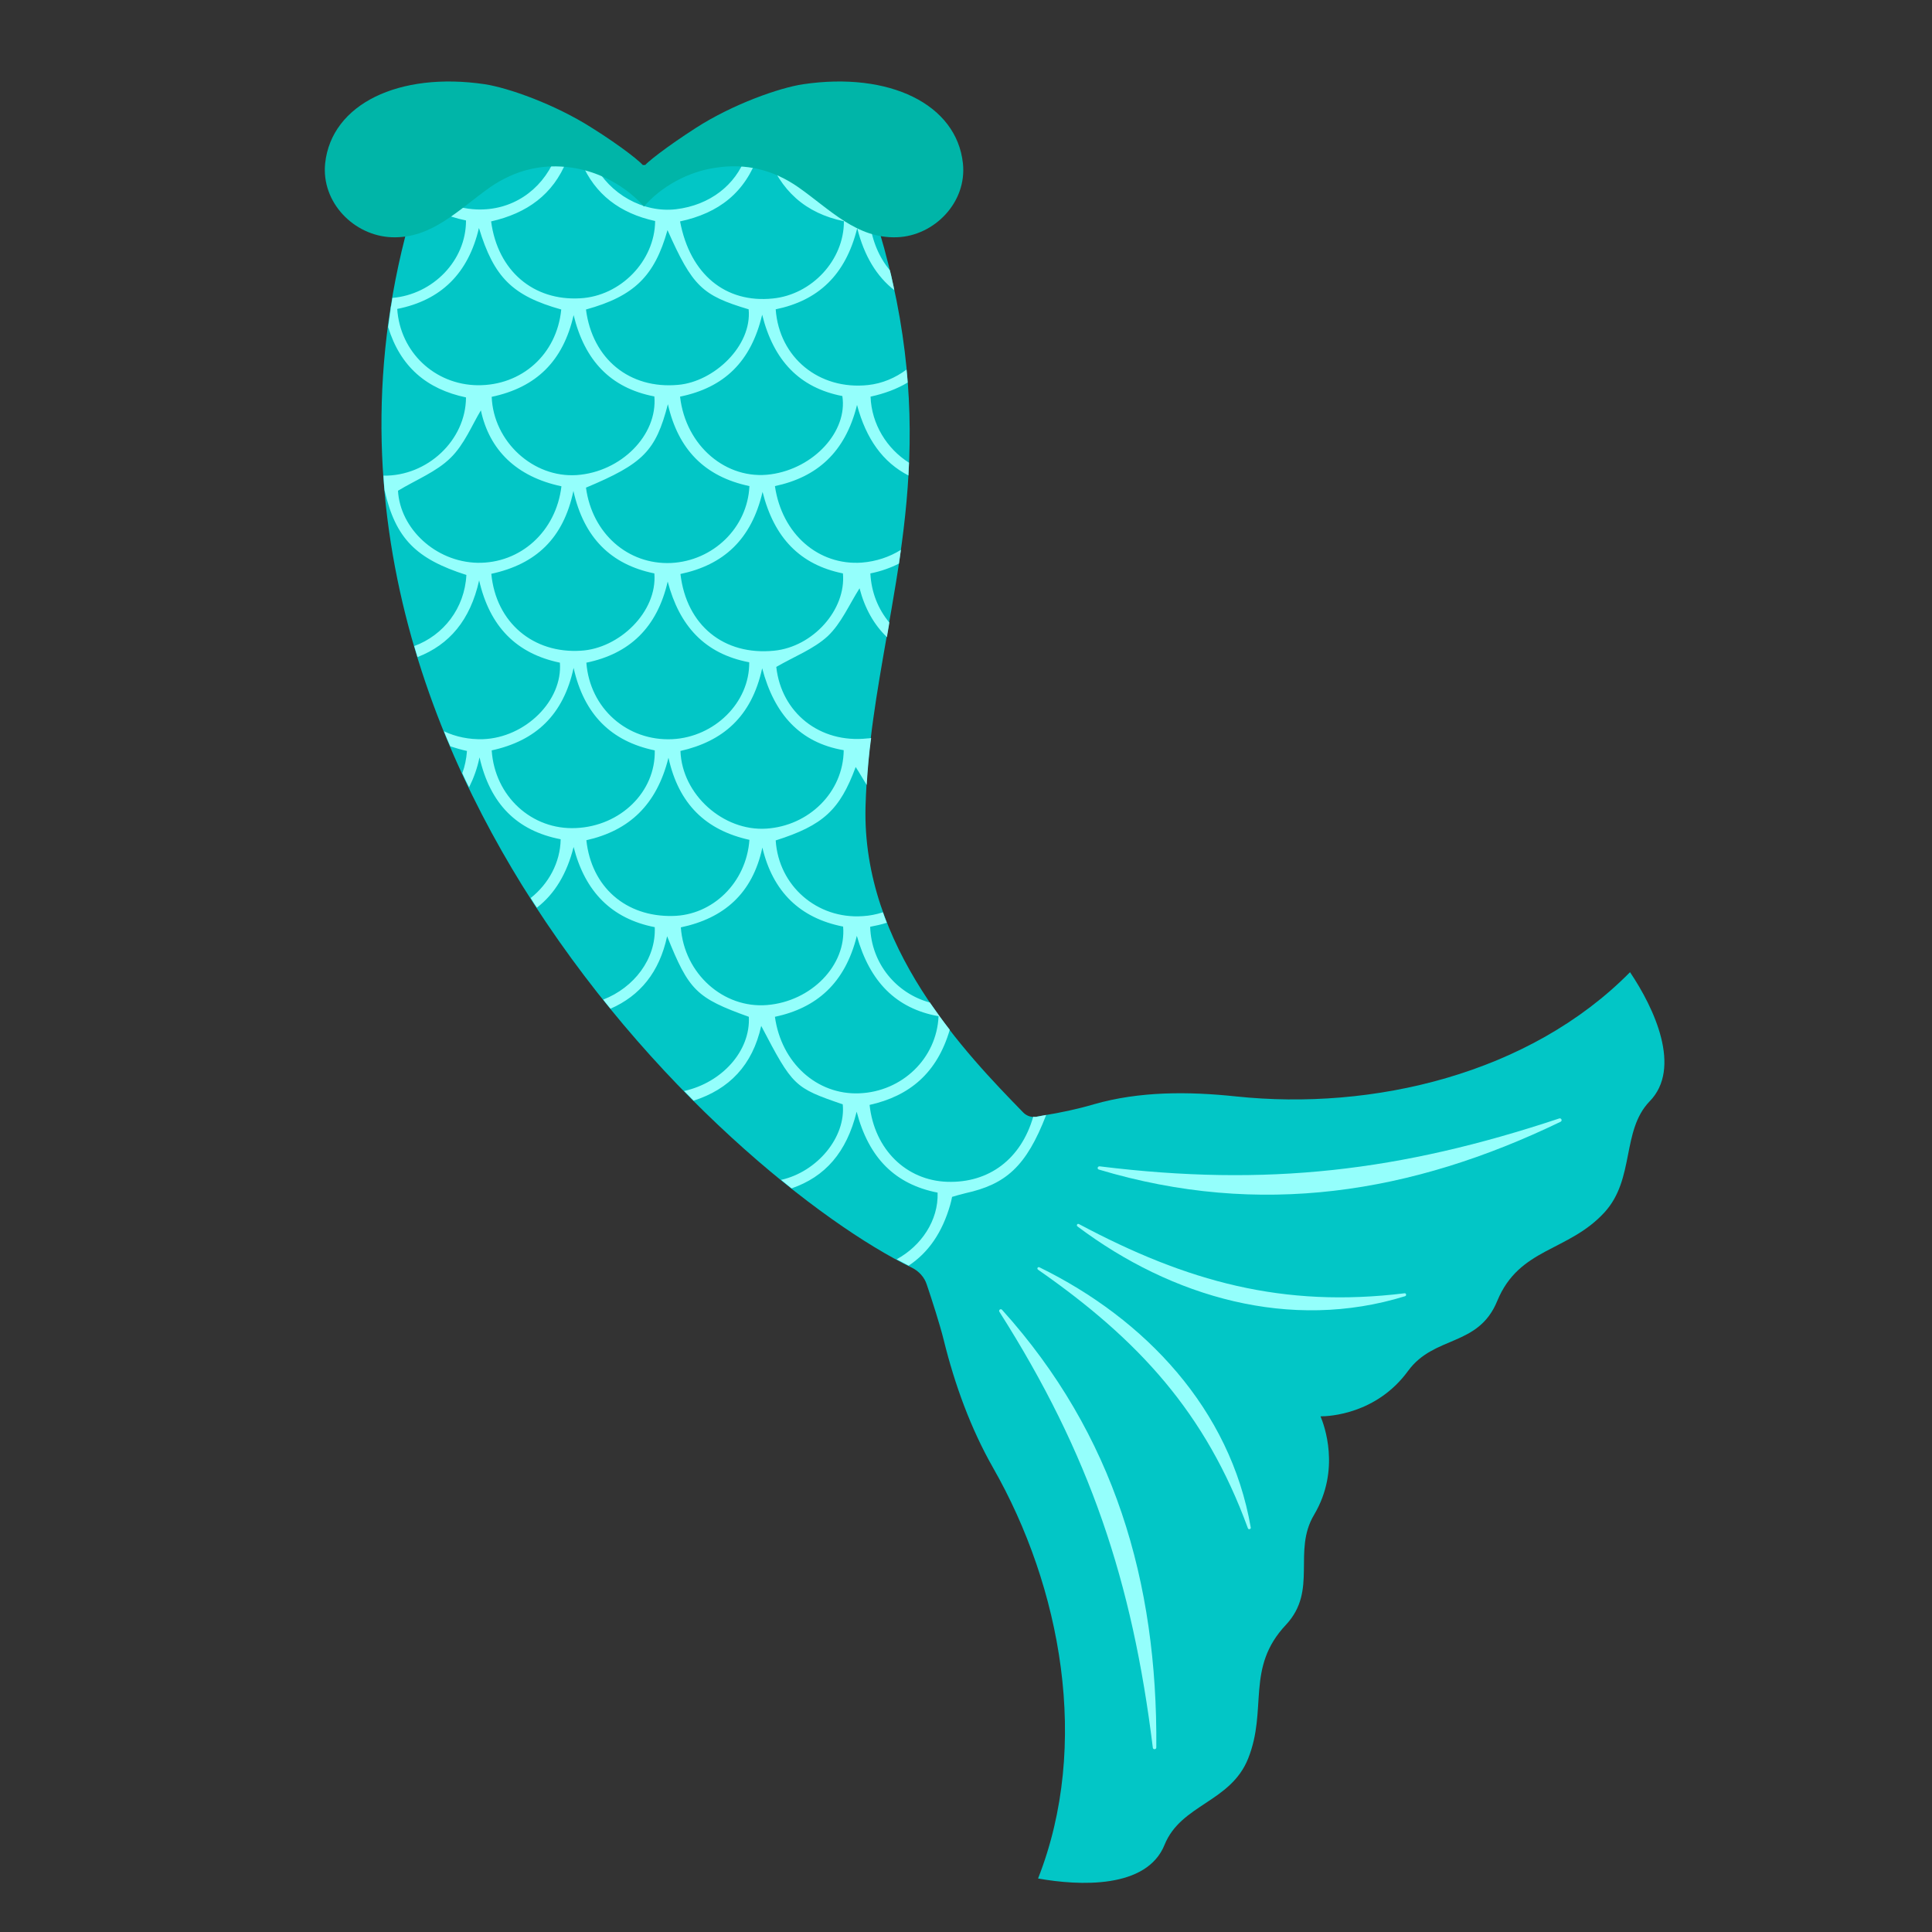
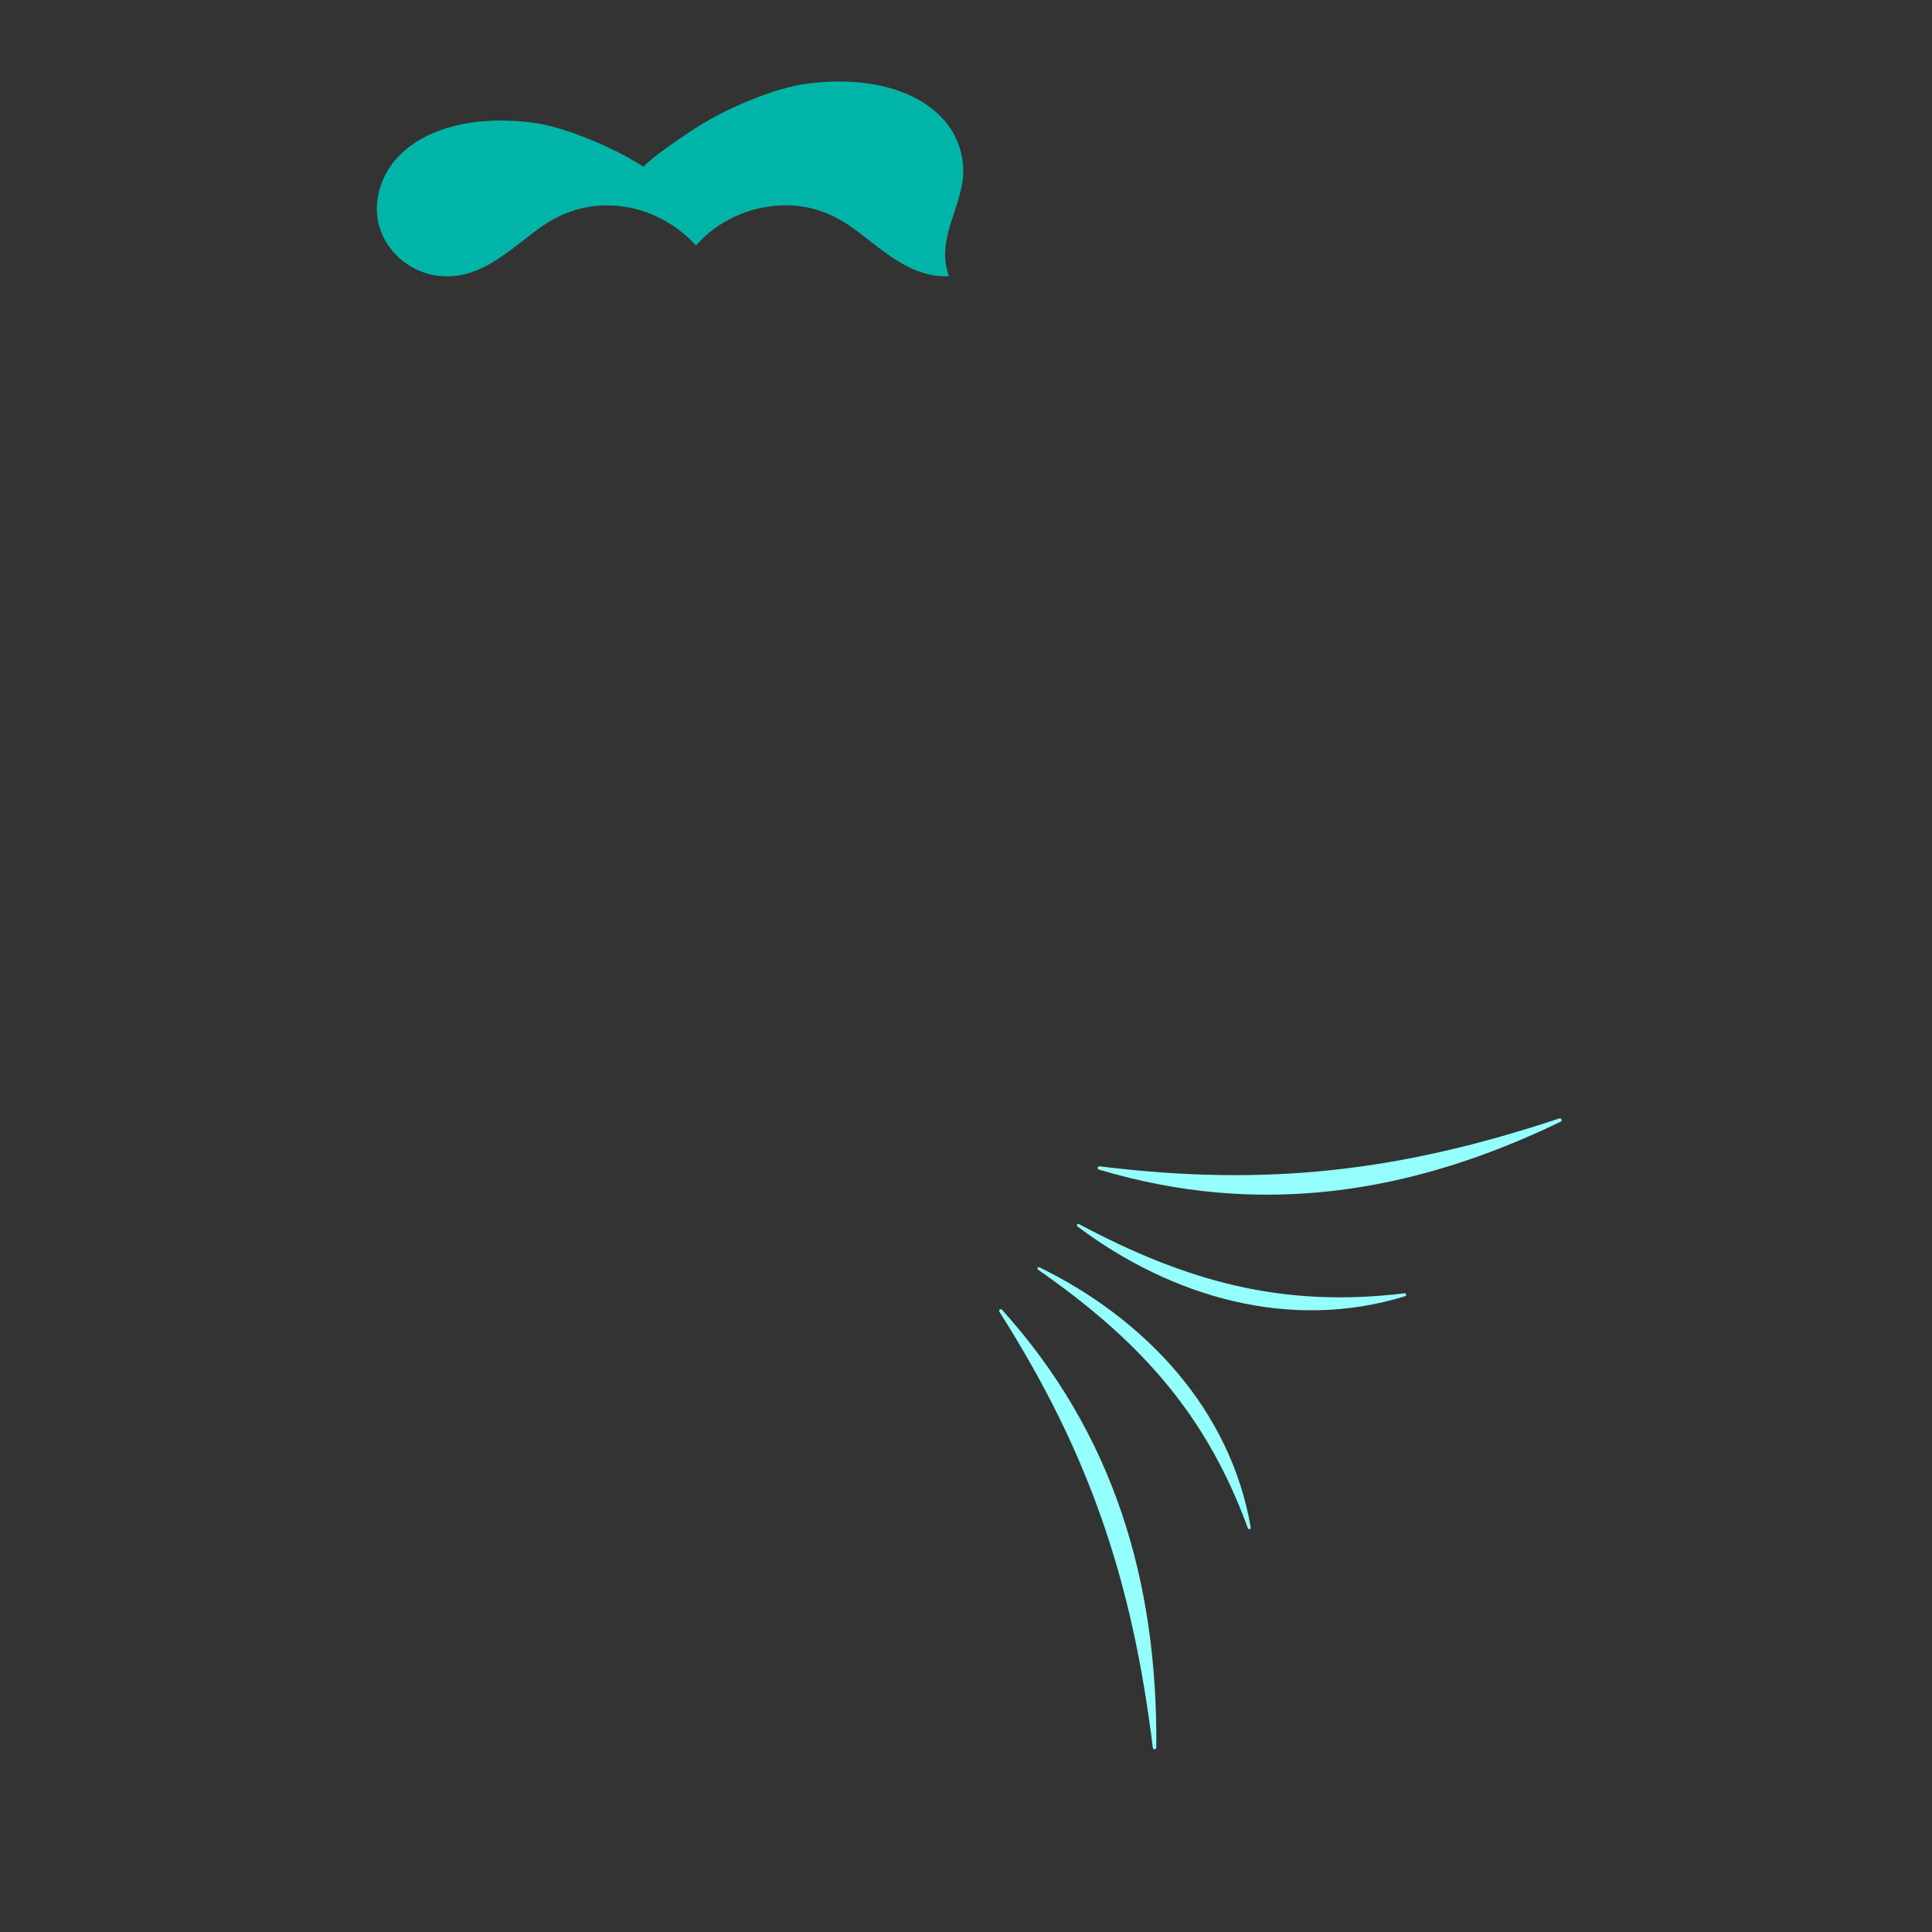
<svg xmlns="http://www.w3.org/2000/svg" version="1.1" id="Layer_1" x="0px" y="0px" width="1000px" height="1000px" viewBox="0 0 1000 1000" style="enable-background:new 0 0 1000 1000;" xml:space="preserve">
  <rect x="0" y="0" width="1000" height="1000" fill="#333333" stroke="none" />
  <style type="text/css">
	.st0{fill:#02C6C6;}
	.st1{fill:#94FFFC;}
	.st2{fill:#00B5A8;}
</style>
  <g>
-     <path class="st0" d="M843.7,503.2c-52.1,52.8-133.2,71.8-204,64.3c-24.6-2.6-50-2.7-73.6,4.1c-8.5,2.5-17.1,4.3-25.7,5.7   c-1.2,0.2-2.6,0.5-3.8,0.7c-2.5,0.5-5.1-0.3-6.9-2.1l0,0C500.4,545.8,446,490,448,417.3c0.9-30.9,5.9-59,11.1-88.7   c12.7-71.9,25.8-146.2-22.6-260.4l-0.7-1.6l-1.6,0.7c-28.9,11.5-66.5,18.2-103,18.2c-28.3,0-68.4-4-98.8-23.2l-1.8-1.1l-0.8,1.9   c-68.3,162.2-15.7,304.2,40.3,394.9c65.7,106.1,155.8,175.9,201.8,198.1c3.7,1.8,6.6,5,7.8,8.8c2.6,7.7,6.8,20.7,8.8,28.8   c5.7,23.1,14,45.8,25.5,66c35.3,61.8,50.5,143.5,23.3,212.6c21.2,3.8,56.3,5.5,65.5-17.5c8.5-20.9,34.1-21.9,43.2-44.5   c10.3-25.7-1.4-47,19.6-69.3c16.7-17.9,3.2-38,14.6-57c13.9-23.5,5.1-46.6,3.3-50.9c4.6,0,29-1.2,45.3-23.5   c13.6-18.6,36.4-12.3,46.2-36.3c11.4-27.6,36.7-25.3,55.5-45.8c15.8-17.3,8.7-42.2,23.3-57.4C870.7,552.9,856.3,521.9,843.7,503.2z   " />
-     <path class="st1" d="M534.8,578L534.8,578c-6.3,21.9-22.9,34.4-44.5,33.7c-21.2-0.7-37.7-16.7-40.2-39.8   c20.6-4.6,34.9-16.4,41.5-38.9c-3.5-4.5-6.9-9.2-10.3-14.1c-17.4-4.7-30.3-20.2-30.9-39.2c3.1-0.6,5.9-1.2,8.6-2.1   c-0.7-1.8-1.4-3.6-2-5.4c-3.4,1.1-6.9,1.8-10.5,2c-23.6,1.6-43.5-15.7-45-39.2c24.6-7.8,33.2-15.8,41.4-38c1.9,2.9,3.7,6.1,5.7,9.3   c0.5-8.3,1.2-16.3,2.3-24.3c-0.7,0.1-1.2,0.2-1.9,0.2c-24.8,2.7-44.6-13.4-47.2-37c9.3-5.4,19.3-9.2,26.6-15.9   c7-6.6,11.1-16.3,16.5-24.8c2.7,10.4,7.5,18.9,14.2,25.3c0.1-0.5,0.1-0.9,0.2-1.4c0.3-1.7,0.6-3.6,0.9-5.3c0-0.3,0.1-0.6,0.1-0.9   c-5.7-6.8-9.3-15.5-9.8-25.4c5.5-1.1,10.5-2.9,14.8-5.1c0.3-2.4,0.7-4.7,1-7.1l0,0c-5.9,3.7-12.8,6-20.2,6.6   c-22.5,1.6-41.4-14.8-45-39.6c21.7-4.6,36.4-17.4,42.5-42c4.7,17.6,13.4,29.7,26.6,36.5c0.1-2.1,0.2-4.4,0.3-6.6l0,0   c-11.4-7.2-19.4-19.9-19.9-34.2c7.3-1.6,13.7-4,19.2-7.3c-0.1-2.1-0.3-4.4-0.6-6.7l0,0c-5.8,4.3-12.5,7.2-19.9,8   c-25.2,2.7-46-14.1-47.8-39.2c21.8-4.5,36.1-17.5,42.2-42c3.6,14.4,10.1,25,19.2,32.1c-0.3-1.7-0.7-3.4-1.1-5.1v-0.1   c-0.3-1.7-0.8-3.4-1.2-5.1l0,0c-5.5-6.6-9.2-15.1-10.5-25.4c1.1-0.2,2.1-0.6,3.2-0.8c-0.7-2-1.2-4.1-1.9-6.1   c-0.8,0.1-1.7,0.3-2.5,0.5c-20.6,2.7-40.9-10.7-46.3-30.5c-1.9,0.5-3.7,0.9-5.7,1.4c6.9,19.8,20.1,31.4,39.9,35.5   c0.1,20.1-16.6,38-36.8,40c-24.4,2.5-42.8-12.4-48-39.9c20-4.3,33.7-14.8,40.6-34.7c-2.1,0.5-4.3,0.8-6.6,1.2   c-5.3,14.7-18.6,25.1-36.1,27.2c-17,2-34.4-7.9-42.3-23.4c-2.1-0.2-4.3-0.3-6.6-0.7c7,16.5,19.9,26.2,38.1,30.2   c-0.2,20.8-18,38.9-38.8,40c-24.2,1.4-42.7-14.2-46.1-39.8c18.5-4.2,32.1-13.9,39.1-31.4c-2-0.3-4.1-0.6-6.1-1   c-7.1,16.6-22.4,26.9-40.5,26.2c-11.4-0.5-21.6-5.1-28.9-12.5c-0.7,2-1.4,4.2-2,6.2c6.7,6,15.1,9.9,25.4,12   c0.1,20.7-17.1,38.3-38.1,40.1c-0.1,0.5-0.1,0.9-0.2,1.4c-0.2,1.1-0.3,2.3-0.6,3.3c-0.1,0.8-0.2,1.7-0.3,2.5c0,0.2-0.1,0.5-0.1,0.7   c-0.3,2.5-0.7,4.9-1,7.2c6.3,20.5,19.9,32.1,40.3,36.4c-0.1,22.2-20,40.8-42.7,40.5c0,0.1,0,0.1,0,0.2c0.1,1.6,0.2,3.2,0.3,4.7   c0,0.5,0.1,0.8,0.1,1.2c0.1,0.7,0.1,1.2,0.2,1.9c0-0.1,0-0.1,0-0.2c5.7,24.8,16.3,35.3,42.3,43.6c-0.9,17.2-11.8,31.2-27,36.8   c0.6,1.9,1.1,3.7,1.7,5.7c16.5-6.4,27.3-19.1,31.9-39.7c5.5,24,19.3,37.9,41.8,42.6c1.5,19.7-17.9,38.8-39.8,39.6   c-7.2,0.2-14.1-1.2-20.2-4.1c1,2.6,2.1,5.2,3.3,7.8c2.7,0.9,5.5,1.7,8.6,2.4c-0.3,4.1-1.1,7.9-2.4,11.5c1.1,2.5,2.3,5,3.5,7.3   c2.3-4.6,4.2-9.7,5.4-15.5c5.5,24.1,19.3,38,42,42.4c-0.2,12.1-6.3,23.1-15.5,30.4c1,1.7,2.1,3.3,3.2,5c9.3-7.2,15.5-17.6,19-31.4   c5.9,23.1,19.6,37.1,42,41.5c0.7,16.4-10.7,31.3-26.7,37.5c1.2,1.6,2.6,3.2,3.8,4.7c15.3-6.7,25.3-18.9,29.3-37.5   c11.3,28.1,15.1,31.9,42.3,41.7c0.9,17.6-13.8,34-33.5,38.4c1.7,1.7,3.3,3.3,4.9,5c18.4-5.9,30.5-18.3,35-38.7   c16.4,31.3,17.1,32,42.2,40.6c1.7,17-13.2,34.9-31.9,39.1c1.8,1.5,3.6,2.9,5.4,4.4c17.4-6,28.5-18.6,33.7-39.7   c6.3,24.1,20,37.6,41.9,41.9c0.5,14.4-8.5,27.6-21.2,34.5c2.1,1.1,4.3,2.3,6.2,3.3c10.3-6.8,17.4-17.2,21.5-31.4   c0.3-1,0.8-3.1,1-4.2c1.7-0.5,4-1.2,6.9-1.9c20.9-4.6,31.5-13.8,41.8-40.5c-0.3,0.1-0.8,0.1-1.1,0.2c-1.2,0.2-2.6,0.5-3.8,0.7   c-0.3,0.1-0.7,0.1-0.9,0.1C535.5,578.1,535.1,578.1,534.8,578z M436.7,388.3c-0.2,21.8-18.1,39.2-40.1,40.6   c-22.2,1.4-43.6-17.6-44.4-40.2c21.9-5,36.8-17.6,42.3-42.8C400.8,369.7,414,384.4,436.7,388.3z M345.6,301   c6,22.8,19,37.4,42.2,41.8c0.2,20.9-18,38.7-39.8,39.8c-23.3,1.1-42.7-15.9-44.5-39.6C325.8,338.4,340.1,324.9,345.6,301z    M303.3,252.4c29.6-12.4,36.1-18.9,42.4-43.2c5.3,23.4,19,37.5,42.2,42.4c-1,21.6-18.8,38.7-40.5,39.8   C325,292.4,306.5,276.1,303.3,252.4z M436.3,296.8c1.7,18.8-15.5,38-35.6,40c-26,2.6-45.4-13.1-48.5-39.7   c22.2-4.7,36.7-17.7,42.5-42.5C400.7,278.4,414.1,292.3,436.3,296.8z M436,205c2.8,18.3-14.7,37.4-37,40.5   c-22.9,3.2-44.1-14.6-47-40.2c22.8-4.7,36.7-18,42.5-42.4C400.4,186.6,413.8,200.7,436,205z M345.5,119.1c13,29.2,17.9,33.8,42,41   c1.8,19-18,37.5-36.5,39.1c-25,2.3-44.4-13.3-47.7-39C328.3,153.3,338.8,142.9,345.5,119.1z M338.7,205.2   c1.7,20.1-17.3,39.1-40.2,40.7c-22.5,1.5-43.1-17.3-44-40.5c23.2-4.9,37-18.6,42.4-42.3C302.6,186.5,315.9,200.8,338.7,205.2z    M205.6,159.9c22.7-4.5,36.8-18.4,42.3-41.9c7.8,25.7,17.4,35.1,42.6,42.2c-2.3,23.3-20.5,39.4-43.3,39.2   C225,199.1,207.1,182.3,205.6,159.9z M247.1,291.3c-21.7-0.5-40-17.7-41.1-37.3c9.6-5.8,19.9-9.8,27.2-17   c7.1-6.9,11.1-17,15.7-24.6c4.4,20.6,18.5,34.4,41.7,39.3C287.8,275.2,269.3,291.7,247.1,291.3z M254.3,297   c23.1-5,37.3-18.3,42.5-42.9c5.4,24.1,19.3,38.1,41.9,42.7c1.6,20-18.3,38.9-38,40C276.1,338.4,256.7,322.3,254.3,297z    M254.5,388.4c22.9-5,37.1-18.4,42.4-42.7c5.4,24.1,19.4,38,42,42.7c0.5,21.4-17.7,39.2-40.8,40.2   C275.4,429.7,256.1,412.3,254.5,388.4z M303.5,434.9c22.2-5,36.4-18.3,42.5-42.7c5.3,24,19.3,37.5,41.9,42.5   c-1.6,22.2-19.1,39.1-39.8,39.4C323.9,474.6,306.1,459.1,303.5,434.9z M352.4,480c22.3-4.7,37.1-17.5,42.2-41.3   c5.4,22.8,19.4,36.5,41.8,40.9c1.7,20.1-16.5,38.7-39.3,40.6C374.4,522.1,354.1,503.9,352.4,480z M401.1,526.3   c21.6-4.6,36.3-17.4,42.4-41.9c6.7,23.7,20.2,37.6,42.3,41.6c-1,21.9-18.9,39-41,39.9C422.9,566.8,404.4,550.2,401.1,526.3z" />
    <path class="st1" d="M569.2,603.7c86.6,10.7,155.5,2.6,237.9-24.8c1-0.3,1.7,1.1,0.7,1.7c-77.2,37.3-155.8,49.7-238.9,24.8   C567.7,605.2,568,603.6,569.2,603.7z" />
    <path class="st1" d="M558.5,633.6c55.9,29.8,105.6,43.5,168.5,35.8c0.9-0.1,1.1,1.2,0.3,1.5c-59.4,18.4-120.9,0.5-169.6-36.1   C557,634.3,557.6,633.1,558.5,633.6z" />
    <path class="st1" d="M517.3,679c46.8,73.6,68.8,139.5,79.4,225.6c0.1,1.1,1.8,1,1.8-0.1c0.7-85.7-21.8-162.2-79.8-226.5   C518,677.1,516.7,678.1,517.3,679z" />
    <path class="st1" d="M537.3,657.2c52,36.2,86.8,74.1,108.6,133.8c0.3,0.9,1.6,0.5,1.5-0.3c-10.6-61.3-54.6-107.9-109.3-134.7   C537.2,655.5,536.5,656.6,537.3,657.2z" />
-     <path class="st2" d="M498.4,84.5c-3.3-30.6-38.1-47.5-82.7-40.9c-12.2,1.8-36.4,10.3-55.5,22.6c-14.5,9.3-26.9,18.8-26.9,20.2   c0-1.5-12.2-11-26.9-20.2c-19.3-12.3-43.2-20.7-55.4-22.6c-44.6-6.6-79.4,10.3-82.7,40.9c-2.1,20.2,14.8,37.5,34.4,38.3   c20.8,0.8,34.7-14.4,51-25.9c12.9-8.9,27.1-12.4,42.5-10.1c14.4,2.1,28.1,9.9,37.1,20.1c8.9-10.3,22.8-18.1,37.3-20.1   c15.4-2.4,29.7,1.1,42.6,10.1c16.3,11.4,30.2,26.7,51.1,25.9C483.5,122.1,500.6,104.8,498.4,84.5z" />
+     <path class="st2" d="M498.4,84.5c-3.3-30.6-38.1-47.5-82.7-40.9c-12.2,1.8-36.4,10.3-55.5,22.6c-14.5,9.3-26.9,18.8-26.9,20.2   c-19.3-12.3-43.2-20.7-55.4-22.6c-44.6-6.6-79.4,10.3-82.7,40.9c-2.1,20.2,14.8,37.5,34.4,38.3   c20.8,0.8,34.7-14.4,51-25.9c12.9-8.9,27.1-12.4,42.5-10.1c14.4,2.1,28.1,9.9,37.1,20.1c8.9-10.3,22.8-18.1,37.3-20.1   c15.4-2.4,29.7,1.1,42.6,10.1c16.3,11.4,30.2,26.7,51.1,25.9C483.5,122.1,500.6,104.8,498.4,84.5z" />
  </g>
</svg>